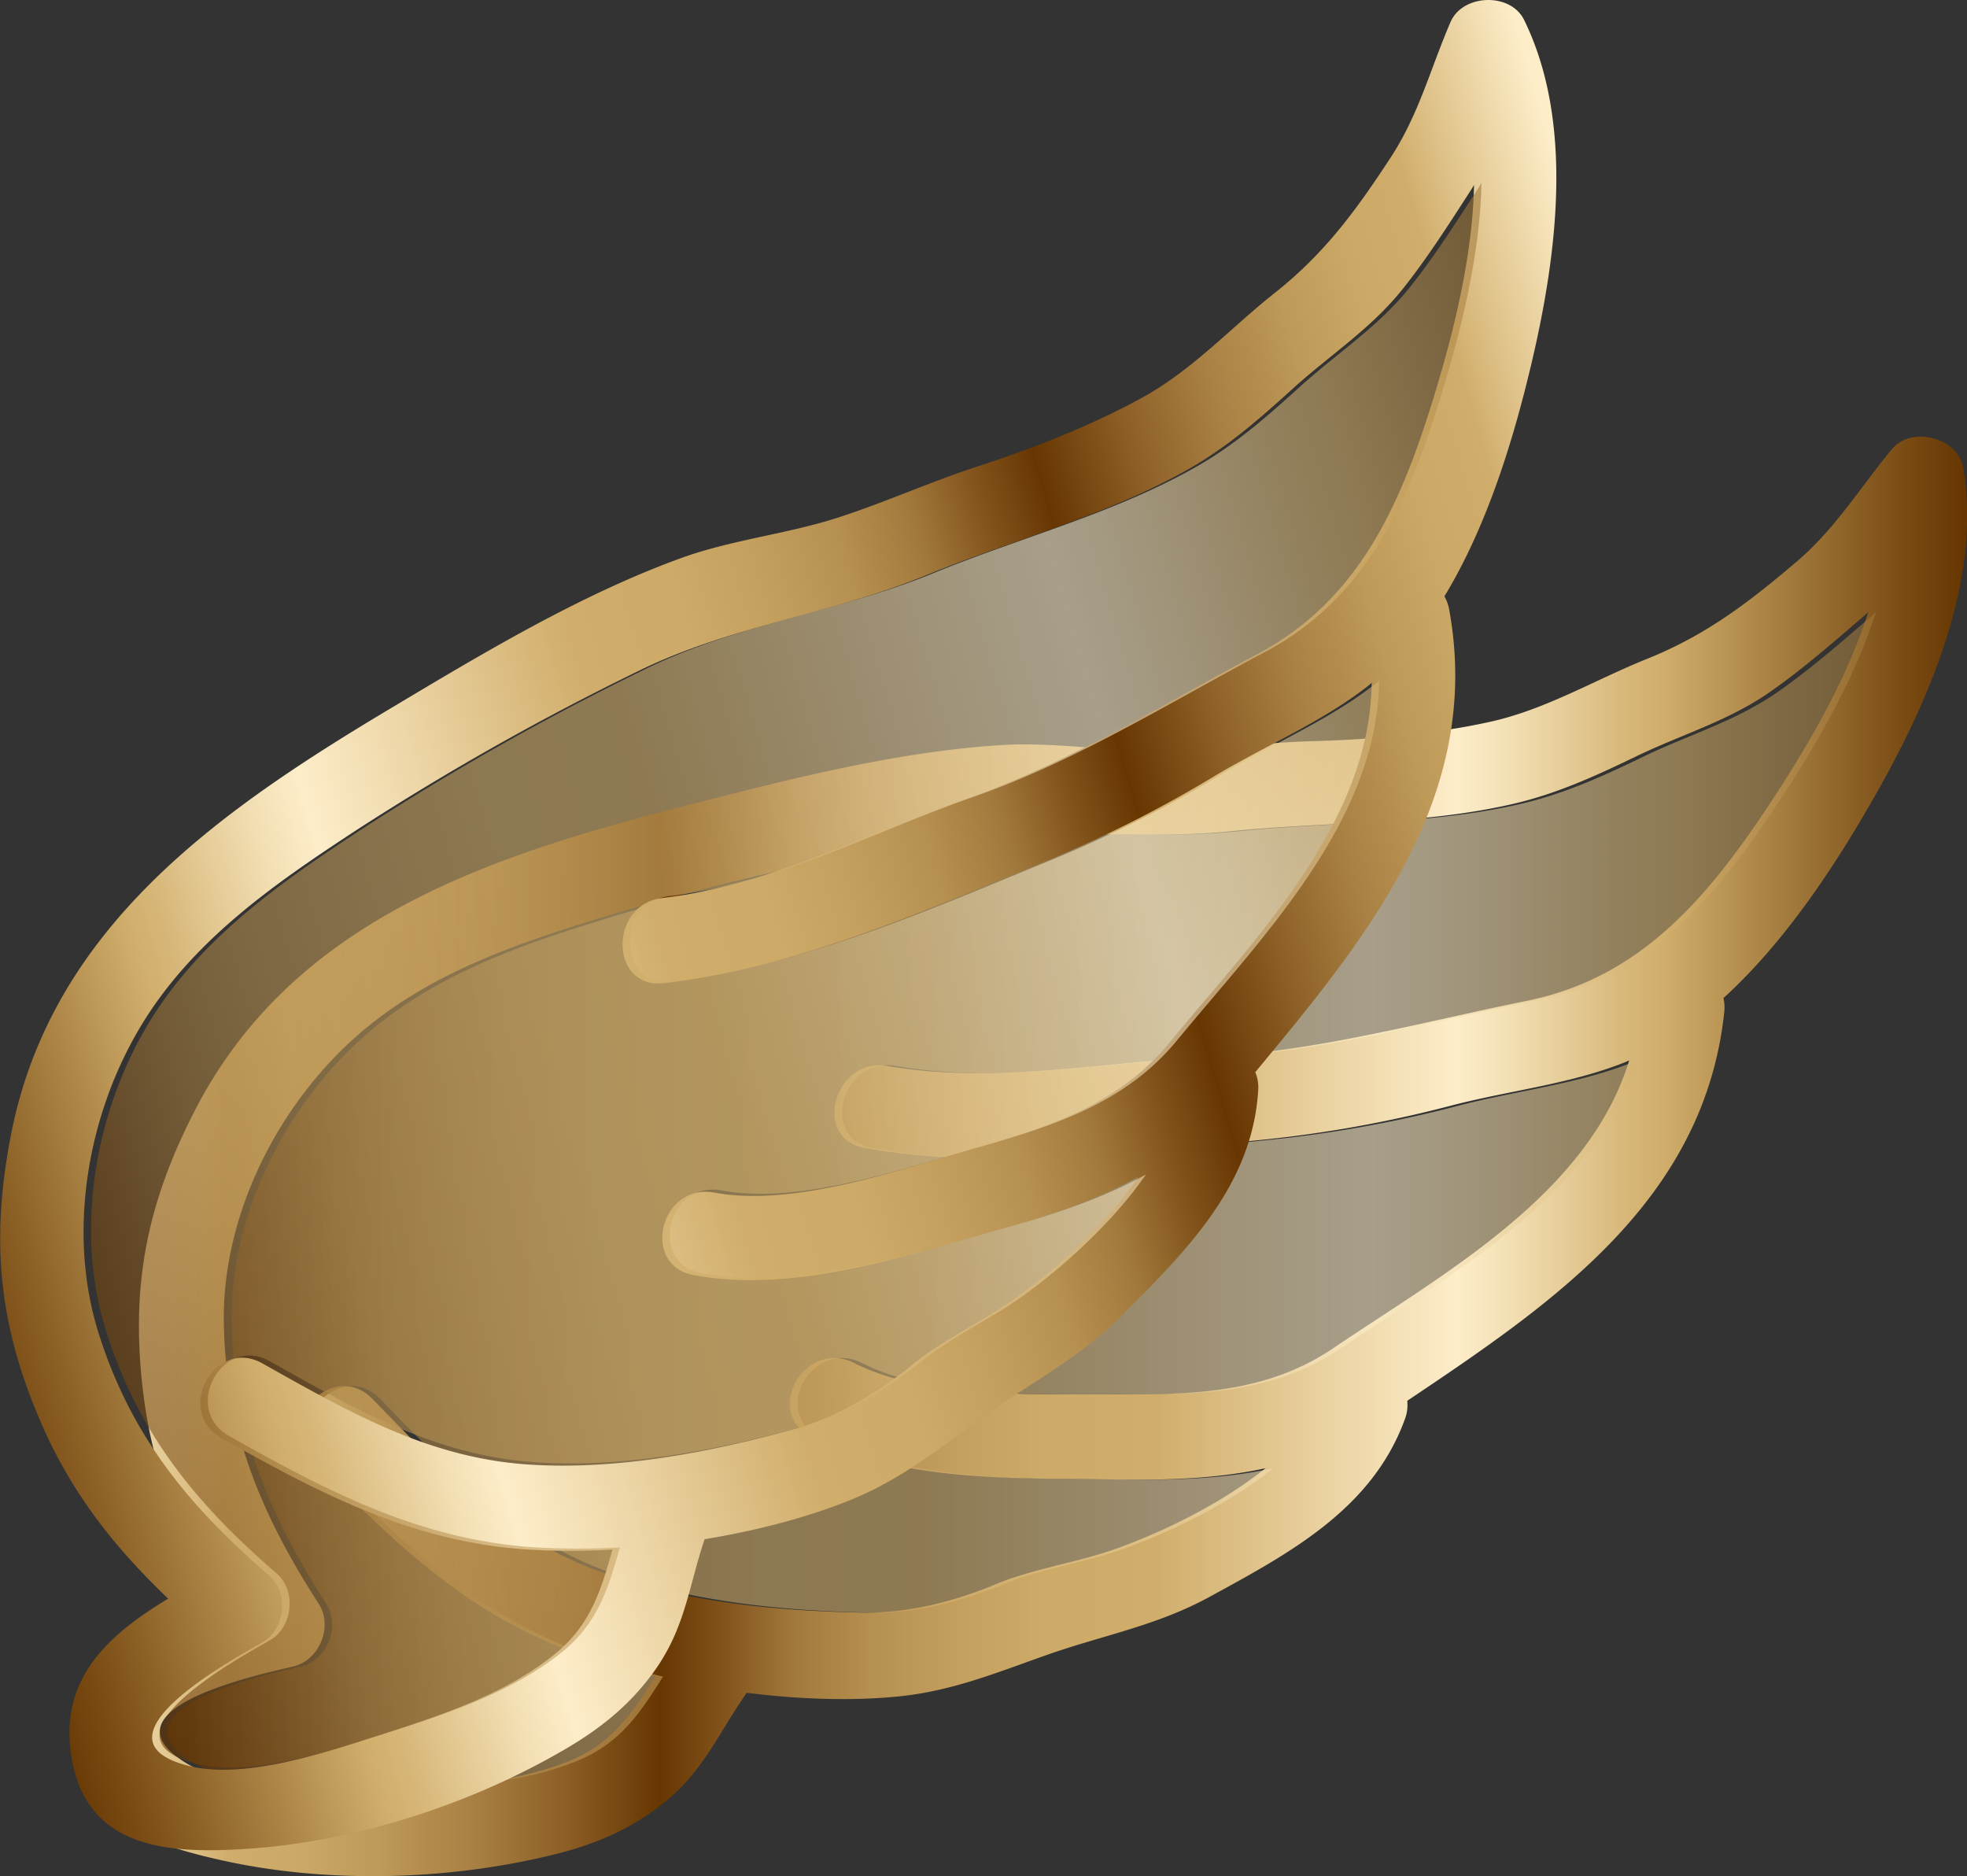
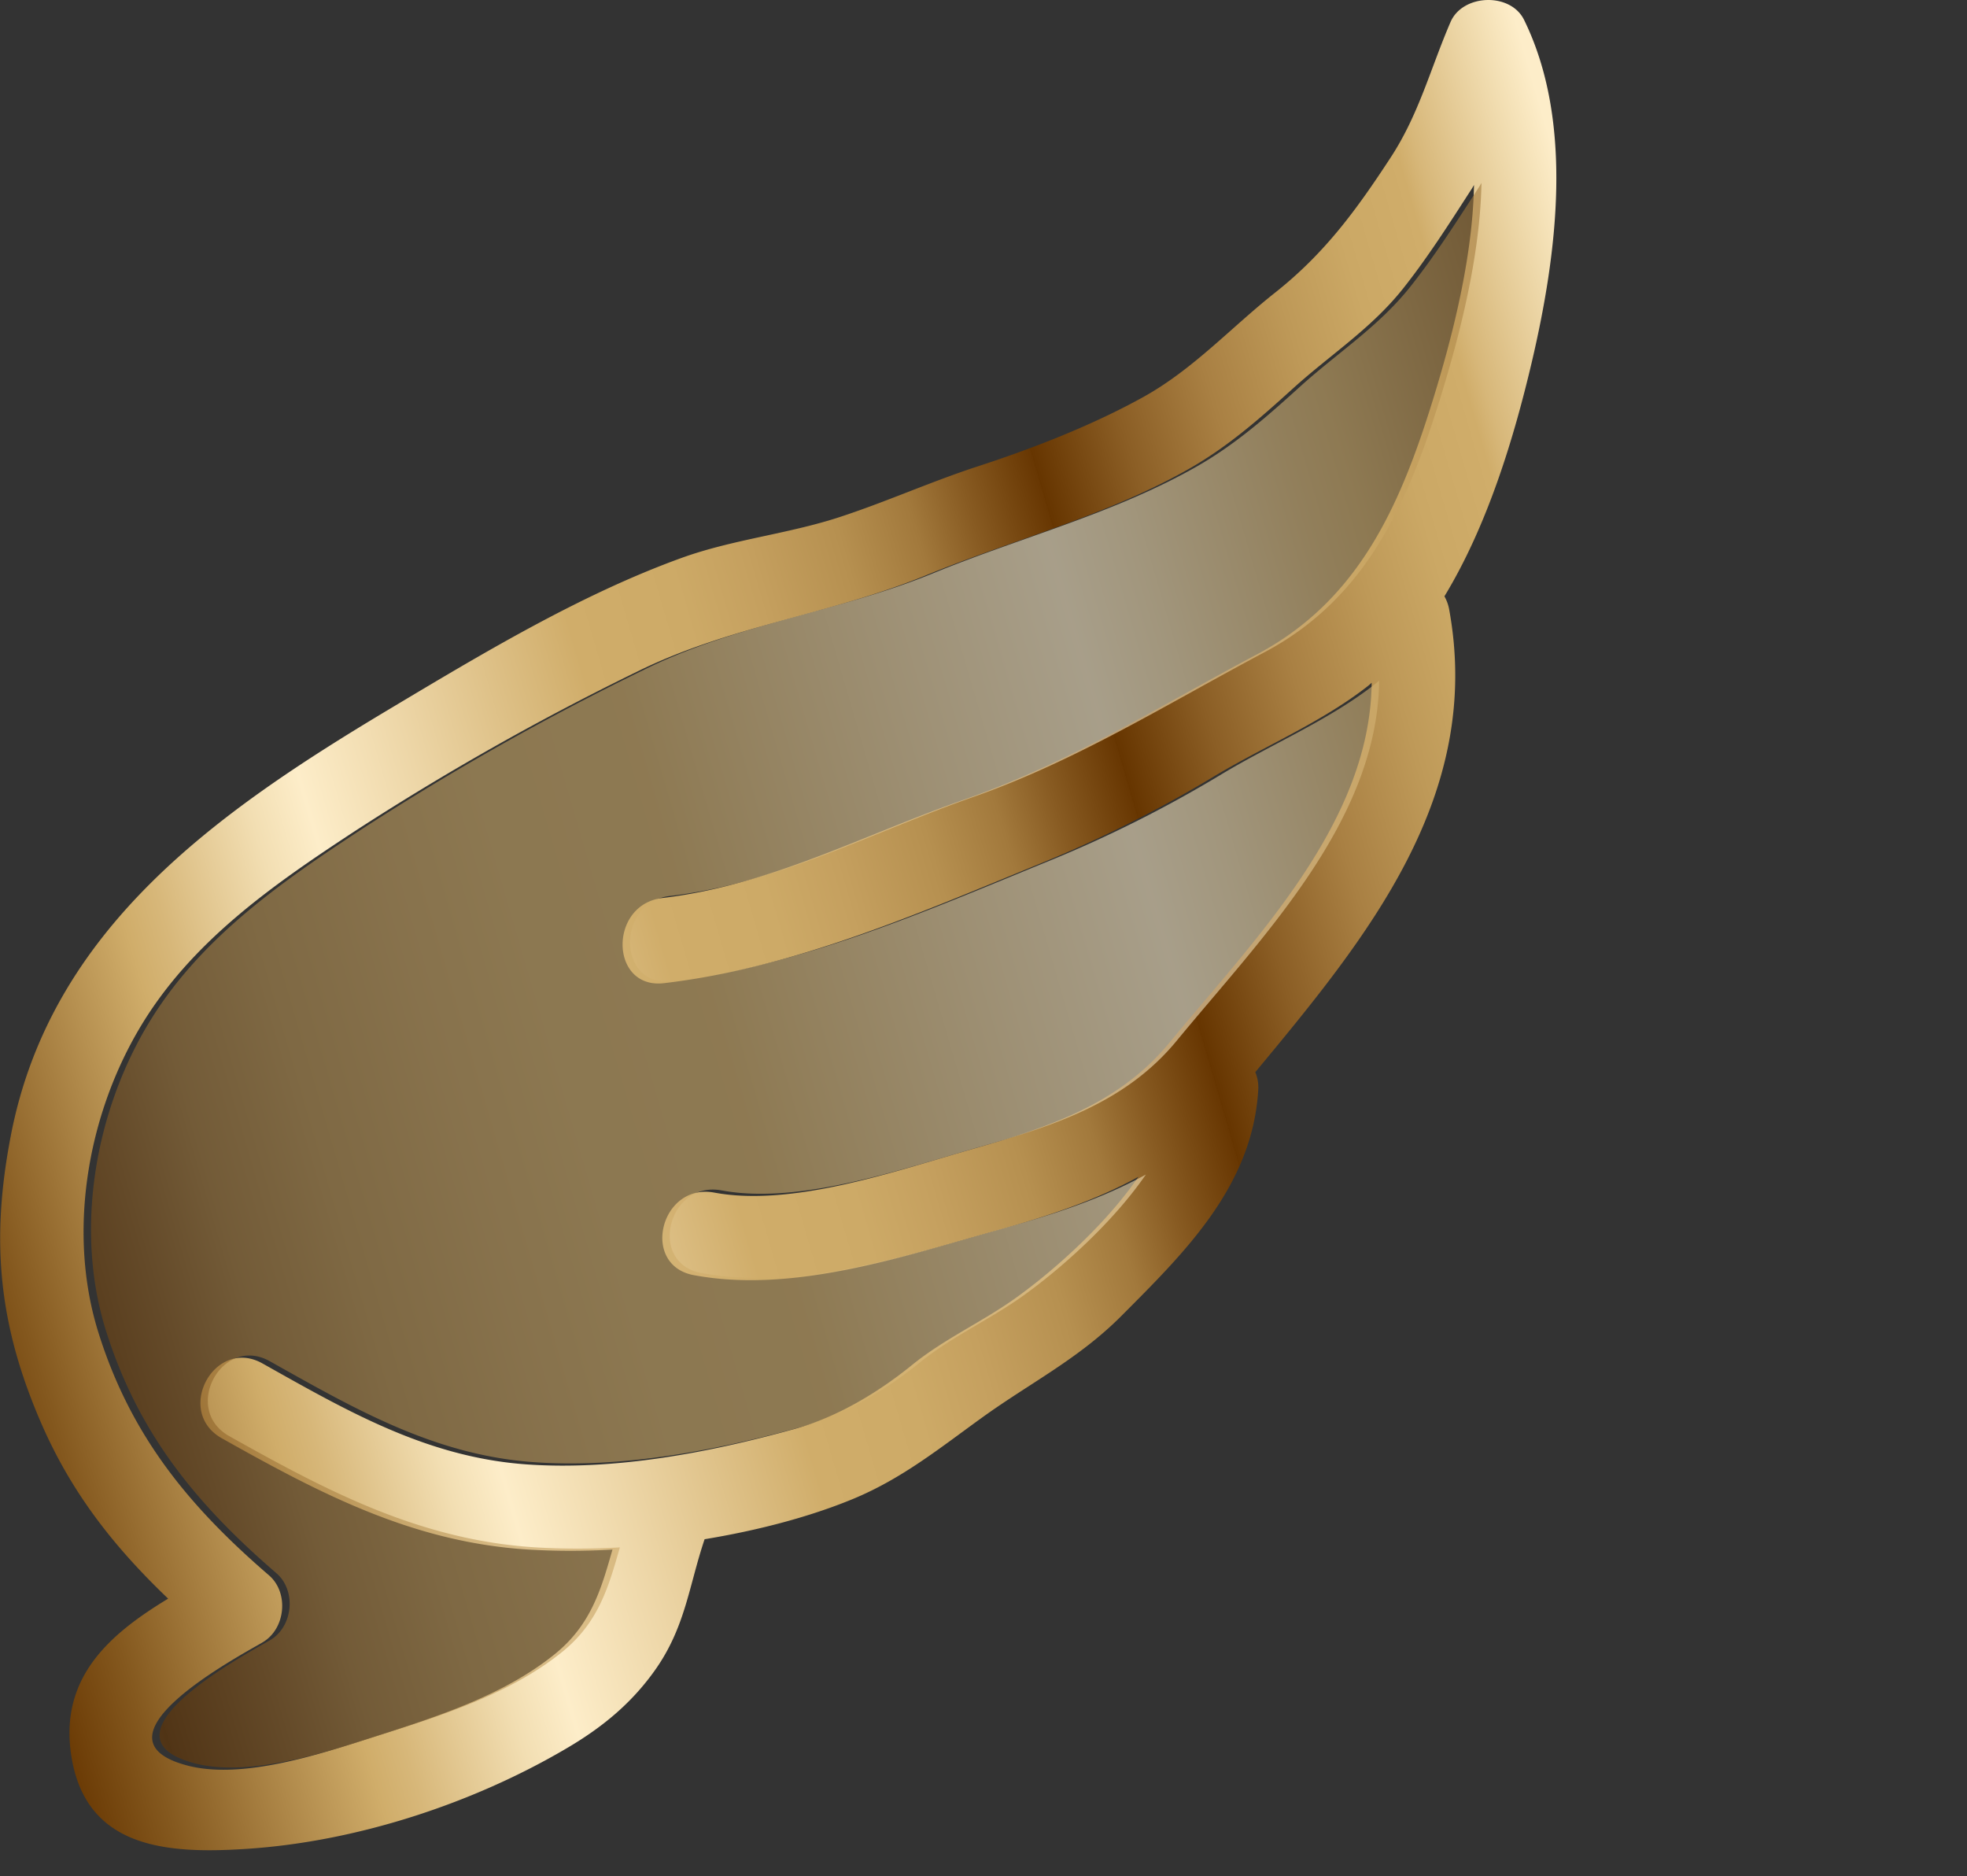
<svg xmlns="http://www.w3.org/2000/svg" xmlns:xlink="http://www.w3.org/1999/xlink" id="圖層_1" data-name="圖層 1" viewBox="0 0 547.97 522.61">
  <rect x="0" y="0" width="547.97" height="522.61" fill="#333333" stroke="none" />
  <defs>
    <style>.cls-1{fill:url(#未命名漸層_3);}.cls-2,.cls-4{opacity:0.58;}.cls-2{fill:url(#未命名漸層_3-2);}.cls-3{fill:url(#未命名漸層_3-3);}.cls-4{fill:url(#未命名漸層_3-4);}</style>
    <linearGradient id="未命名漸層_3" x1="5556.76" y1="322.13" x2="6083.41" y2="322.13" gradientTransform="translate(-5535.44)" gradientUnits="userSpaceOnUse">
      <stop offset="0" stop-color="#fdedc9" />
      <stop offset="0.02" stop-color="#f2deb2" />
      <stop offset="0.07" stop-color="#d7b779" />
      <stop offset="0.08" stop-color="#d0ad6a" />
      <stop offset="0.12" stop-color="#cba865" />
      <stop offset="0.16" stop-color="#be9958" />
      <stop offset="0.21" stop-color="#a98043" />
      <stop offset="0.26" stop-color="#8b5e25" />
      <stop offset="0.31" stop-color="#663500" />
      <stop offset="0.31" stop-color="#683702" />
      <stop offset="0.35" stop-color="#885b22" />
      <stop offset="0.38" stop-color="#a2793c" />
      <stop offset="0.42" stop-color="#b69050" />
      <stop offset="0.47" stop-color="#c5a05f" />
      <stop offset="0.51" stop-color="#cdaa67" />
      <stop offset="0.57" stop-color="#d0ad6a" />
      <stop offset="0.67" stop-color="#edd6a7" />
      <stop offset="0.73" stop-color="#fdedc9" />
      <stop offset="0.76" stop-color="#f2deb2" />
      <stop offset="0.82" stop-color="#d7b779" />
      <stop offset="0.84" stop-color="#d0ad6a" />
      <stop offset="0.95" stop-color="#84581e" />
      <stop offset="1" stop-color="#663500" />
    </linearGradient>
    <linearGradient id="未命名漸層_3-2" x1="-3600.7" y1="334.46" x2="-4383.21" y2="334.46" gradientTransform="matrix(-1, 0, 0, 1, -3789.7, 0)" xlink:href="#未命名漸層_3" />
    <linearGradient id="未命名漸層_3-3" x1="-4463.65" y1="1172.8" x2="-3937.01" y2="1172.8" gradientTransform="matrix(-0.96, 0.28, 0.28, 0.96, -4133.03, 329.25)" xlink:href="#未命名漸層_3" />
    <linearGradient id="未命名漸層_3-4" x1="-3726.69" y1="1185.14" x2="-4509.2" y2="1185.14" gradientTransform="matrix(-0.96, 0.28, 0.28, 0.96, -4133.03, 329.25)" xlink:href="#未命名漸層_3" />
  </defs>
  <title>wing_r</title>
-   <path class="cls-1" d="M61,518c29.8,6.78,63.91,5.86,93.62-1.51,11.08-2.75,20.78-6.83,29.75-13.86,11.59-9.08,15.77-19.9,23.66-31.11,14.8,1.84,29.66,2.34,42.81.95,14.67-1.54,27.15-6.7,40.79-11.5,15.82-5.57,30.49-8.07,45.39-16.21,22.08-12.06,45.24-24.35,54.37-49.51a11,11,0,0,0,.64-5.07c40.43-27.12,82.74-55.66,88.33-108.35a11.51,11.51,0,0,0-.24-3.82c17.32-15.75,31.28-37.18,41.88-55.75,15.23-26.68,30.25-60.66,24.91-91.94-1.45-8.49-14.38-11.79-19.83-5.23-9.07,10.91-15.67,22.08-26.62,31.4-13.34,11.35-25.26,20.46-41.55,27-14.6,5.86-28,14-43.55,17.51-15.79,3.52-33.7,5-49.76,5.45-13.71.37-27.21,2.26-40.9,2.64-15.14.43-30.28-2.47-45.33-1.57-30.17,1.8-61.45,10-90.6,17.47-53.59,13.81-107.31,31.79-134.31,84-13.7,26.47-18.24,49.67-14.49,79.53,2.68,21.32,10,39,20,56.5-18.23,4.81-35.26,12.33-38.23,34.2C18.17,505.3,39.58,513.15,61,518Zm20.71-53.83c7.26-1.7,11.14-11.12,7.09-17.42C72.85,422,62.89,398.63,62.36,368.56c-.51-28.77,13.72-58.27,34.82-78,20.55-19.19,47.1-27.95,73.49-35.9a741.79,741.79,0,0,1,87.94-20.26c28.29-4.87,56.06,0,84.54-2.89,26.06-2.66,52.77-1.66,78.48-7.62C434,221,444.79,216,456.1,210.54c12.67-6.08,25.43-9.73,37.07-17.86,9.24-6.45,17.82-14,26.35-21.32.32-.27.6-.56.91-.83-6.28,19.87-18.27,39.6-27.94,54.15-17.21,25.87-35.78,47.73-67.08,54.08-29.94,6.08-58.77,14.18-89.46,15.68-29.71,1.45-58.77,7.61-88.61,2.48-15-2.57-21.32,20.3-6.31,22.88,36.21,6.21,73.74,1.39,110-2.26a346,346,0,0,0,52.79-9.47c16.1-4.25,33.41-6,48.92-12.21.38-.15.75-.34,1.13-.5-11.5,37.44-51.83,59.45-82.51,80.21-18.24,12.34-38.8,13-60.53,12.81-22.19-.22-52.92,1.44-72.84-8.71-13.59-6.92-25.58,13.55-12,20.49,25.11,12.79,57.18,11.5,84.82,11.94,14.34.23,28.36-.21,41.72-3.14-12.85,10.38-30.08,18.37-42,22.56-11,3.88-22.49,5.33-33.34,9.84-11.28,4.69-24.15,8-36.51,7.82-24.56-.43-51.08-3-74.25-11.67-26.09-9.73-43.78-28.42-62.66-47.83-10.66-11-27.42,5.83-16.77,16.78,22,22.6,42.87,42.9,73.12,53.93A201.06,201.06,0,0,0,182.55,467c-6.08,9.58-11.58,18.42-23.8,23.44-17.12,7-36.87,7.37-55.11,7.77-15.13.33-38.17,1.14-51.73-7.09C27.13,476.09,71.93,466.48,81.67,464.19Z" transform="translate(0 0)" />
-   <path class="cls-2" d="M83.84,464.19c7.26-1.7,11.13-11.12,7.09-17.42C75,422,65.06,398.63,64.53,368.56c-.51-28.77,13.72-58.27,34.81-78,20.56-19.19,47.11-27.95,73.5-35.9a739.79,739.79,0,0,1,87.94-20.25c28.29-4.88,56.06,0,84.54-2.9,26.05-2.66,52.77-1.66,78.48-7.62C436.16,221,447,216,458.26,210.54c12.68-6.08,25.44-9.73,37.08-17.86,9.24-6.45,17.81-14,26.35-21.32.32-.27.6-.56.91-.83-6.28,19.87-18.27,39.6-27.94,54.15-17.21,25.87-35.79,47.73-67.08,54.08-29.95,6.08-58.77,14.18-89.46,15.68-29.71,1.45-58.77,7.61-88.61,2.48-15-2.57-21.33,20.3-6.31,22.88,36.21,6.21,73.73,1.39,110-2.26a345.65,345.65,0,0,0,52.78-9.47c16.11-4.25,33.42-6,48.93-12.21.38-.15.75-.34,1.13-.5-11.5,37.44-51.83,59.45-82.51,80.21-18.24,12.34-38.8,13-60.54,12.81-22.18-.22-52.92,1.44-72.83-8.71-13.59-6.92-25.58,13.55-12,20.49,25.11,12.79,57.18,11.5,84.81,11.94,14.35.23,28.37-.21,41.73-3.14-12.85,10.38-30.08,18.37-42,22.56-11,3.88-22.49,5.33-33.35,9.84-11.27,4.69-24.14,8-36.5,7.82-24.57-.43-51.08-3-74.25-11.67-26.09-9.73-43.78-28.42-62.66-47.83-10.67-11-27.42,5.83-16.77,16.78,22,22.6,42.87,42.9,73.12,53.93A201.06,201.06,0,0,0,184.72,467c-6.09,9.58-11.58,18.42-23.81,23.44-17.12,7-36.86,7.37-55.11,7.77-15.12.33-38.16,1.14-51.73-7.09C29.29,476.09,74.1,466.48,83.84,464.19Z" transform="translate(0 0)" />
  <path class="cls-3" d="M68.46,515c30.5-1.94,63-12.49,89.35-28,9.85-5.77,18-12.43,24.61-21.72,8.54-12,9.48-23.55,13.87-36.54,14.72-2.43,29.1-6.16,41.32-11.21,13.64-5.64,24.14-14.13,35.86-22.59,13.6-9.82,26.95-16.38,38.94-28.41,17.76-17.82,36.49-36.17,38.11-62.89a11,11,0,0,0-.82-5c31.08-37.46,63.57-76.82,54-128.94a11.76,11.76,0,0,0-1.31-3.6c12.15-20,19.46-44.52,24.36-65.33,7-29.9,11.82-66.75-2.17-95.23-3.79-7.72-17.12-7.23-20.49.6-5.61,13-8.77,25.62-16.63,37.66-9.58,14.67-18.43,26.78-32.2,37.68-12.34,9.76-22.86,21.41-36.8,29.13-14.15,7.85-30.9,14.37-46.18,19.33-13,4.24-25.45,9.87-38.47,14.12-14.4,4.7-29.74,6.21-43.92,11.34-28.42,10.27-56.11,27-81.94,42.43C60.48,226.26,14.06,258.72,3,316.4c-5.64,29.27-3.42,52.8,8.64,80.38,8.61,19.68,20.63,34.57,35.2,48.51-16.12,9.78-30.32,21.82-27,43.63C23.81,514.94,46.57,516.41,68.46,515Zm4.6-57.49c6.48-3.69,7.53-13.83,1.87-18.72C52.66,419.6,36.47,400,27.45,371.29c-8.64-27.45-3.36-59.78,11.29-84.65C53,262.41,76,246.49,99.05,231.38A740.84,740.84,0,0,1,177.65,187c25.74-12.69,53.76-15.87,80.25-26.73,24.24-9.93,50.14-16.55,73.1-29.55,11.05-6.25,20-14.18,29.27-22.58,10.43-9.43,21.63-16.54,30.5-27.64,7-8.8,13.12-18.46,19.23-27.91.23-.35.41-.7.63-1.06-.39,20.84-6.3,43.16-11.45,59.85-9.18,29.69-20.79,55.92-49,70.88-27,14.31-52.34,30.25-81.35,40.38-28.08,9.81-54.21,23.95-84.28,27.49-15.07,1.78-14.69,25.51.44,23.72,36.49-4.29,71.11-19.55,104.8-33.31a346.29,346.29,0,0,0,47.94-24C352,207.9,368.06,201.31,381.18,191c.32-.26.62-.55.94-.81-.42,39.17-32.85,71.71-56.4,100.31-14,17-33.52,23.48-54.42,29.44C250,326,221,336.28,199,332.19c-15-2.79-20.69,20.25-5.68,23,27.7,5.16,58.09-5.16,84.72-12.57,13.82-3.85,27.14-8.24,39.12-14.84-9.38,13.6-23.64,26.14-33.89,33.54-9.47,6.84-20.06,11.48-29.19,18.89-9.49,7.69-20.88,14.54-32.79,17.83-23.68,6.56-49.84,11.58-74.52,9.86-27.77-1.94-50-14.85-73.64-28.12-13.34-7.49-24.65,13.36-11.33,20.84,27.48,15.45,53.27,29,85.41,31a201.11,201.11,0,0,0,23.42,0c-3.13,10.9-5.89,20.94-16.19,29.22-14.43,11.59-33.27,17.52-50.65,23.07-14.41,4.6-36.28,11.91-51.62,7.86C24.13,484.39,64.38,462.48,73.06,457.53Z" transform="translate(0 0)" />
  <path class="cls-4" d="M75.14,456.92c6.48-3.69,7.53-13.83,1.86-18.72C54.74,419,38.55,399.36,29.53,370.68,20.89,343.23,26.17,310.9,40.82,286c14.27-24.24,37.25-40.15,60.31-55.26a739.09,739.09,0,0,1,78.6-44.34c25.74-12.69,53.76-15.87,80.25-26.73,24.23-9.94,50.14-16.55,73.1-29.55,11.05-6.25,20-14.18,29.27-22.59C372.78,98.14,384,91,392.84,79.93c7-8.81,13.12-18.46,19.24-27.91.23-.36.41-.71.63-1.06-.39,20.84-6.3,43.16-11.45,59.85-9.18,29.69-20.79,55.91-49,70.87-27,14.32-52.34,30.25-81.35,40.39-28.08,9.81-54.21,24-84.28,27.49-15.07,1.77-14.69,25.5.44,23.72,36.49-4.3,71.1-19.55,104.8-33.32a346.23,346.23,0,0,0,47.94-24c14.24-8.65,30.34-15.24,43.46-25.58.32-.25.62-.54.94-.8-.42,39.17-32.85,71.7-56.4,100.31-14,17-33.52,23.48-54.42,29.43C252,325.37,223,335.67,201.06,331.58c-15-2.79-20.69,20.24-5.68,23,27.7,5.15,58.09-5.17,84.72-12.58,13.82-3.84,27.14-8.24,39.12-14.84-9.38,13.6-23.64,26.15-33.89,33.55-9.47,6.83-20.06,11.48-29.19,18.88-9.49,7.69-20.88,14.54-32.79,17.84-23.68,6.55-49.84,11.57-74.52,9.85-27.78-1.94-50-14.85-73.64-28.11-13.34-7.5-24.65,13.35-11.34,20.84,27.49,15.44,53.28,29,85.42,31a203.34,203.34,0,0,0,23.42,0c-3.13,10.9-5.89,20.94-16.19,29.21-14.43,11.6-33.27,17.53-50.65,23.08-14.41,4.6-36.27,11.9-51.62,7.85C26.21,483.78,66.45,461.87,75.14,456.92Z" transform="translate(0 0)" />
</svg>